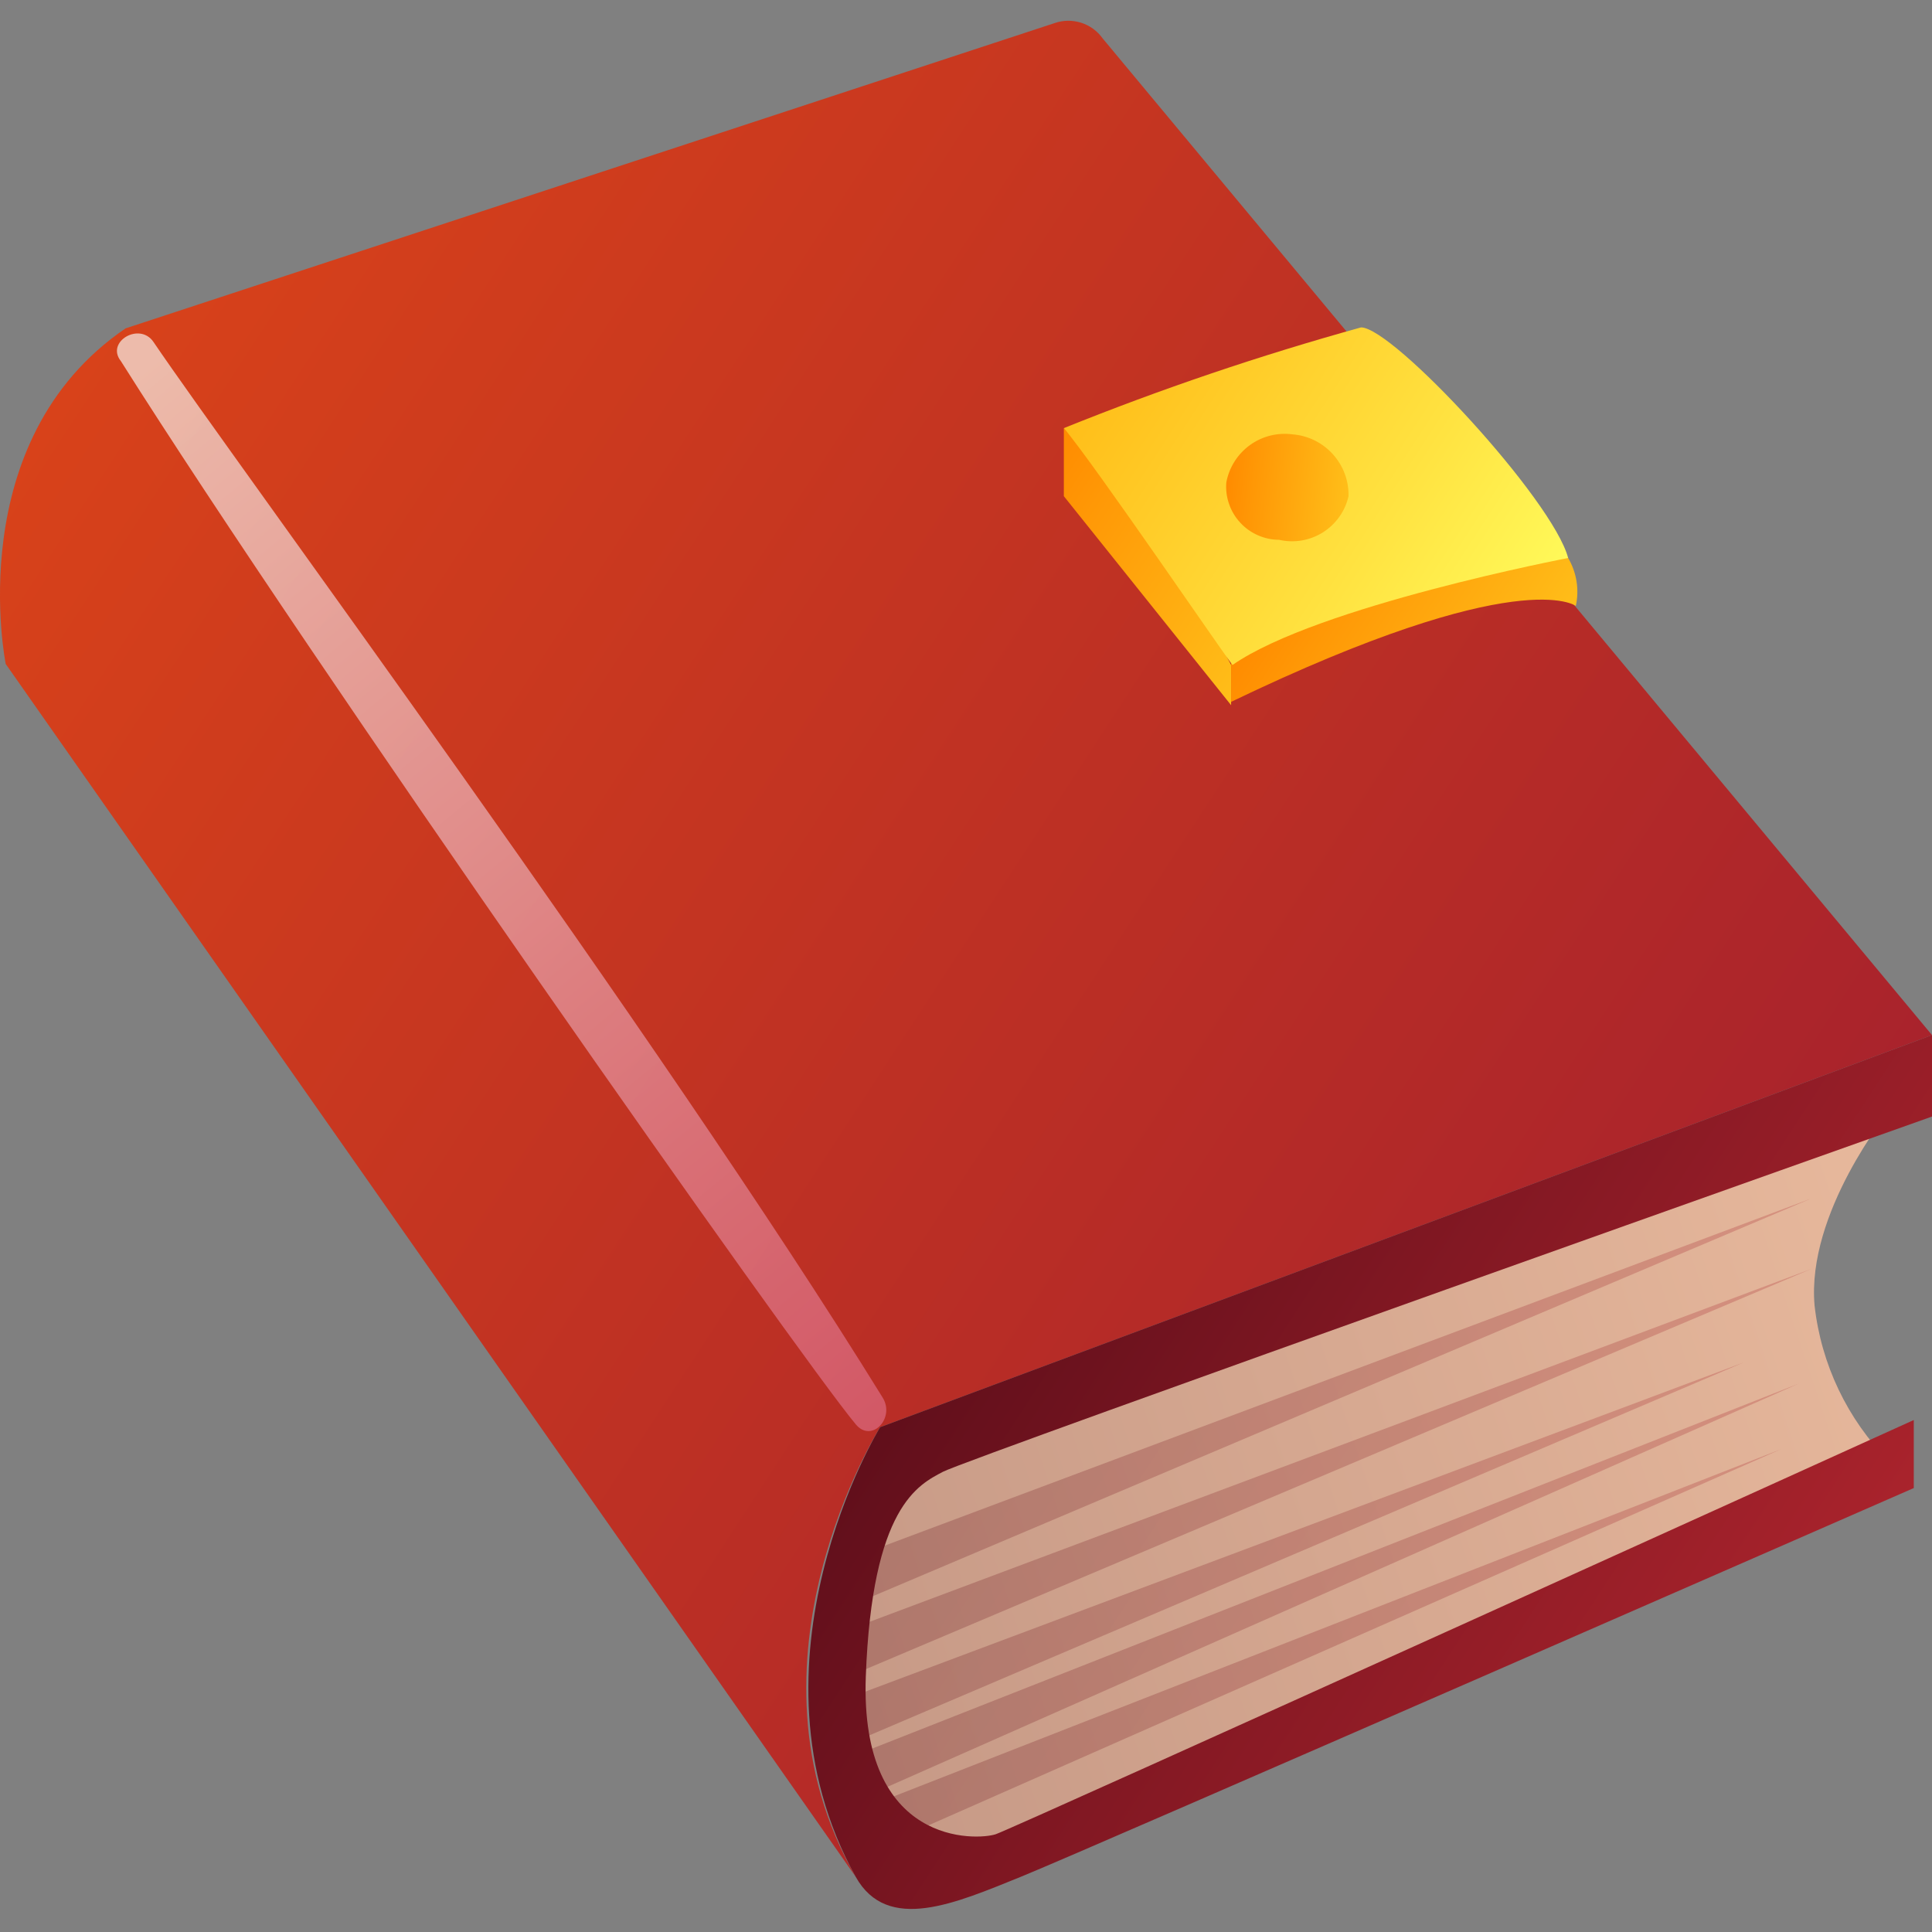
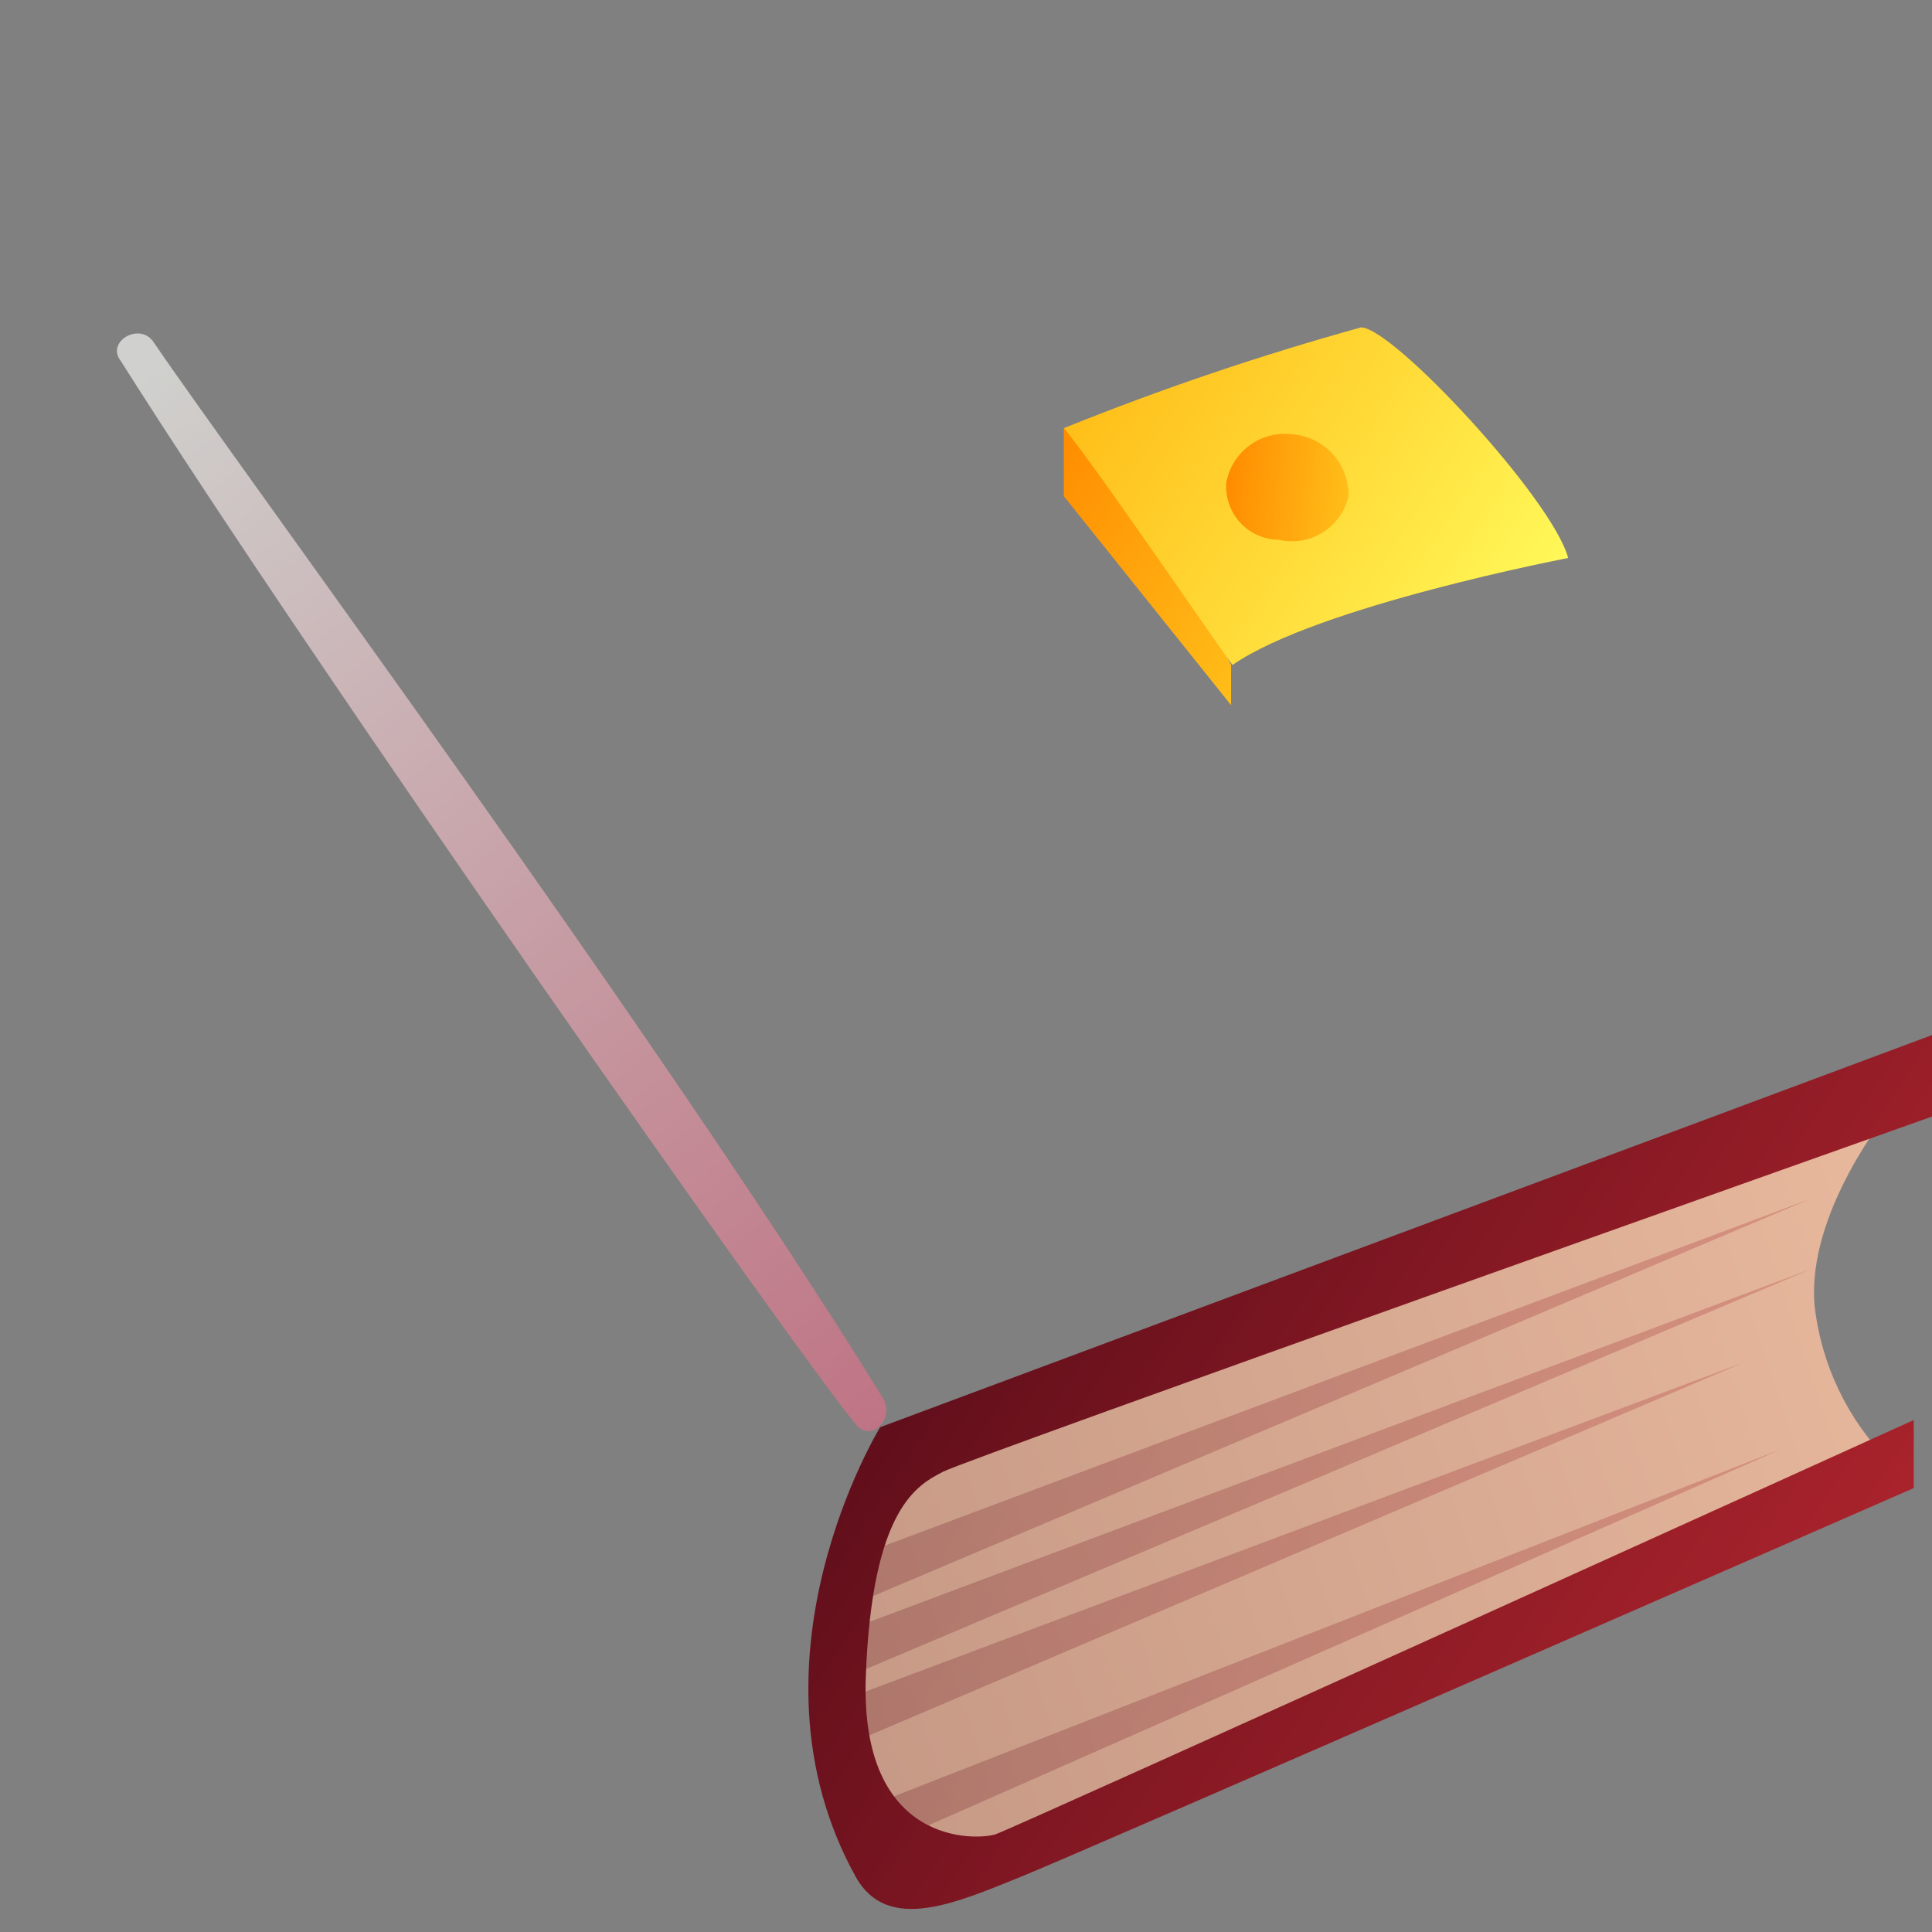
<svg xmlns="http://www.w3.org/2000/svg" width="28" height="28" viewBox="0 0 28 28" fill="none">
  <rect x="0" y="0" width="28" height="28" fill="#808080" stroke="none" />
-   <path d="M28 15.001L12.756 20.684C12.756 20.684 10.603 24.088 12.402 27.201L0.083 9.623C0.083 9.623 -0.577 6.392 1.82 4.759L15.286 0.334C15.41 0.291 15.544 0.29 15.67 0.33C15.795 0.37 15.904 0.449 15.98 0.556L28 15.001Z" fill="url(#paint0_linear_485_19303)" />
  <path d="M27.375 16.105C27.375 16.105 26.18 17.571 26.298 18.919C26.393 19.771 26.772 20.567 27.375 21.177L13.625 27.222C12.827 26.442 12.307 25.422 12.145 24.318C12.086 23.174 12.401 22.043 13.041 21.094L27.375 16.105Z" fill="url(#paint1_linear_485_19303)" />
  <path d="M17.842 9.637V10.22L15.418 7.191V6.204L16.835 7.747L17.842 9.637Z" fill="url(#paint2_linear_485_19303)" />
-   <path d="M22.727 8.087C22.85 8.297 22.89 8.545 22.838 8.782C22.838 8.782 22.032 8.157 17.842 10.172V9.588C17.842 9.588 19.364 7.42 22.727 8.087Z" fill="url(#paint3_linear_485_19303)" />
  <path opacity="0.66" d="M12.791 20.253C9.546 15.001 3.37 6.649 2.223 4.954C2.022 4.662 1.529 4.954 1.751 5.232C4.53 9.637 11.568 19.642 12.402 20.642C12.631 20.92 12.979 20.552 12.791 20.253Z" fill="url(#paint4_linear_485_19303)" />
  <path d="M15.418 6.205C16.825 5.637 18.263 5.15 19.725 4.745C20.191 4.745 22.504 7.24 22.727 8.087C22.727 8.087 19.093 8.782 17.863 9.637C17.842 9.637 15.841 6.698 15.418 6.205Z" fill="url(#paint5_linear_485_19303)" />
  <path d="M19.544 7.191C19.52 7.299 19.474 7.401 19.41 7.491C19.346 7.581 19.265 7.657 19.172 7.716C19.078 7.775 18.974 7.814 18.865 7.833C18.756 7.851 18.645 7.848 18.537 7.823C18.431 7.823 18.326 7.8 18.229 7.757C18.132 7.714 18.045 7.652 17.973 7.573C17.901 7.495 17.846 7.403 17.812 7.302C17.777 7.202 17.764 7.095 17.773 6.99C17.814 6.773 17.936 6.581 18.114 6.451C18.292 6.322 18.513 6.266 18.732 6.295C18.956 6.312 19.165 6.415 19.316 6.582C19.467 6.748 19.549 6.966 19.544 7.191Z" fill="url(#paint6_linear_485_19303)" />
  <g opacity="0.25">
    <path d="M12.527 22.511L26.249 17.37L12.346 23.262L12.527 22.511Z" fill="url(#paint7_linear_485_19303)" />
    <path d="M12.527 23.533L26.249 18.391L12.346 24.276L12.527 23.533Z" fill="url(#paint8_linear_485_19303)" />
    <path d="M12.347 24.589L25.27 19.746L12.173 25.332L12.347 24.589Z" fill="url(#paint9_linear_485_19303)" />
-     <path d="M12.347 25.457L26.069 20.052L12.173 26.201L12.347 25.457Z" fill="url(#paint10_linear_485_19303)" />
    <path d="M12.527 26.201L25.811 21.003L12.346 26.944L12.527 26.201Z" fill="url(#paint11_linear_485_19303)" />
  </g>
  <path d="M28 15.001L12.756 20.684C12.756 20.684 10.672 24.075 12.402 27.201C12.861 28.021 13.847 27.583 14.792 27.201C15.737 26.819 27.736 21.566 27.736 21.566V20.58C27.736 20.58 14.702 26.492 14.431 26.583C14.16 26.673 12.458 26.763 12.548 24.297C12.638 21.83 13.312 21.518 13.666 21.33C14.021 21.142 28 16.182 28 16.182V15.001Z" fill="url(#paint12_linear_485_19303)" />
  <defs>
    <linearGradient id="paint0_linear_485_19303" x1="1.098" y1="5.322" x2="24.394" y2="20.531" gradientUnits="userSpaceOnUse">
      <stop stop-color="#D8421A" />
      <stop offset="0.17" stop-color="#CF3C1D" />
      <stop offset="1" stop-color="#A9232C" />
    </linearGradient>
    <linearGradient id="paint1_linear_485_19303" x1="11.881" y1="24.526" x2="27.486" y2="19.322" gradientUnits="userSpaceOnUse">
      <stop stop-color="#C69986" />
      <stop offset="1" stop-color="#E6B79B" />
    </linearGradient>
    <linearGradient id="paint2_linear_485_19303" x1="14.862" y1="7.059" x2="18.398" y2="9.366" gradientUnits="userSpaceOnUse">
      <stop stop-color="#FF8B00" />
      <stop offset="0.23" stop-color="#FF9806" />
      <stop offset="1" stop-color="#FFBE19" />
    </linearGradient>
    <linearGradient id="paint3_linear_485_19303" x1="18.787" y1="8.178" x2="21.914" y2="10.22" gradientUnits="userSpaceOnUse">
      <stop stop-color="#FF8B00" />
      <stop offset="0.23" stop-color="#FF9806" />
      <stop offset="1" stop-color="#FFBE19" />
    </linearGradient>
    <linearGradient id="paint4_linear_485_19303" x1="1.549" y1="5.815" x2="13.389" y2="20.163" gradientUnits="userSpaceOnUse">
      <stop stop-color="#F8FAF5" />
      <stop offset="0.03" stop-color="#F7F5F1" />
      <stop offset="0.7" stop-color="#E694A4" />
      <stop offset="1" stop-color="#DF6D86" />
    </linearGradient>
    <linearGradient id="paint5_linear_485_19303" x1="15.98" y1="5.343" x2="21.969" y2="9.248" gradientUnits="userSpaceOnUse">
      <stop stop-color="#FFBE19" />
      <stop offset="0.62" stop-color="#FFE13F" />
      <stop offset="1" stop-color="#FFF959" />
    </linearGradient>
    <linearGradient id="paint6_linear_485_19303" x1="17.774" y1="6.97" x2="19.544" y2="7.142" gradientUnits="userSpaceOnUse">
      <stop stop-color="#FF8B00" />
      <stop offset="0.23" stop-color="#FF9806" />
      <stop offset="1" stop-color="#FFBE19" />
    </linearGradient>
    <linearGradient id="paint7_linear_485_19303" x1="15.556" y1="17.87" x2="22.824" y2="22.615" gradientUnits="userSpaceOnUse">
      <stop stop-color="#610F1B" />
      <stop offset="0.44" stop-color="#831823" />
      <stop offset="1" stop-color="#A9232C" />
    </linearGradient>
    <linearGradient id="paint8_linear_485_19303" x1="15.556" y1="18.891" x2="22.824" y2="23.637" gradientUnits="userSpaceOnUse">
      <stop stop-color="#610F1B" />
      <stop offset="0.44" stop-color="#831823" />
      <stop offset="1" stop-color="#A9232C" />
    </linearGradient>
    <linearGradient id="paint9_linear_485_19303" x1="15.188" y1="20.239" x2="22.032" y2="24.707" gradientUnits="userSpaceOnUse">
      <stop stop-color="#610F1B" />
      <stop offset="0.44" stop-color="#831823" />
      <stop offset="1" stop-color="#A9232C" />
    </linearGradient>
    <linearGradient id="paint10_linear_485_19303" x1="15.438" y1="20.726" x2="22.588" y2="25.388" gradientUnits="userSpaceOnUse">
      <stop stop-color="#610F1B" />
      <stop offset="0.44" stop-color="#831823" />
      <stop offset="1" stop-color="#A9232C" />
    </linearGradient>
    <linearGradient id="paint11_linear_485_19303" x1="15.508" y1="21.643" x2="22.442" y2="26.166" gradientUnits="userSpaceOnUse">
      <stop stop-color="#610F1B" />
      <stop offset="0.44" stop-color="#831823" />
      <stop offset="1" stop-color="#A9232C" />
    </linearGradient>
    <linearGradient id="paint12_linear_485_19303" x1="14.757" y1="17.613" x2="25.666" y2="24.735" gradientUnits="userSpaceOnUse">
      <stop stop-color="#610F1B" />
      <stop offset="0.44" stop-color="#831823" />
      <stop offset="1" stop-color="#A9232C" />
    </linearGradient>
  </defs>
</svg>